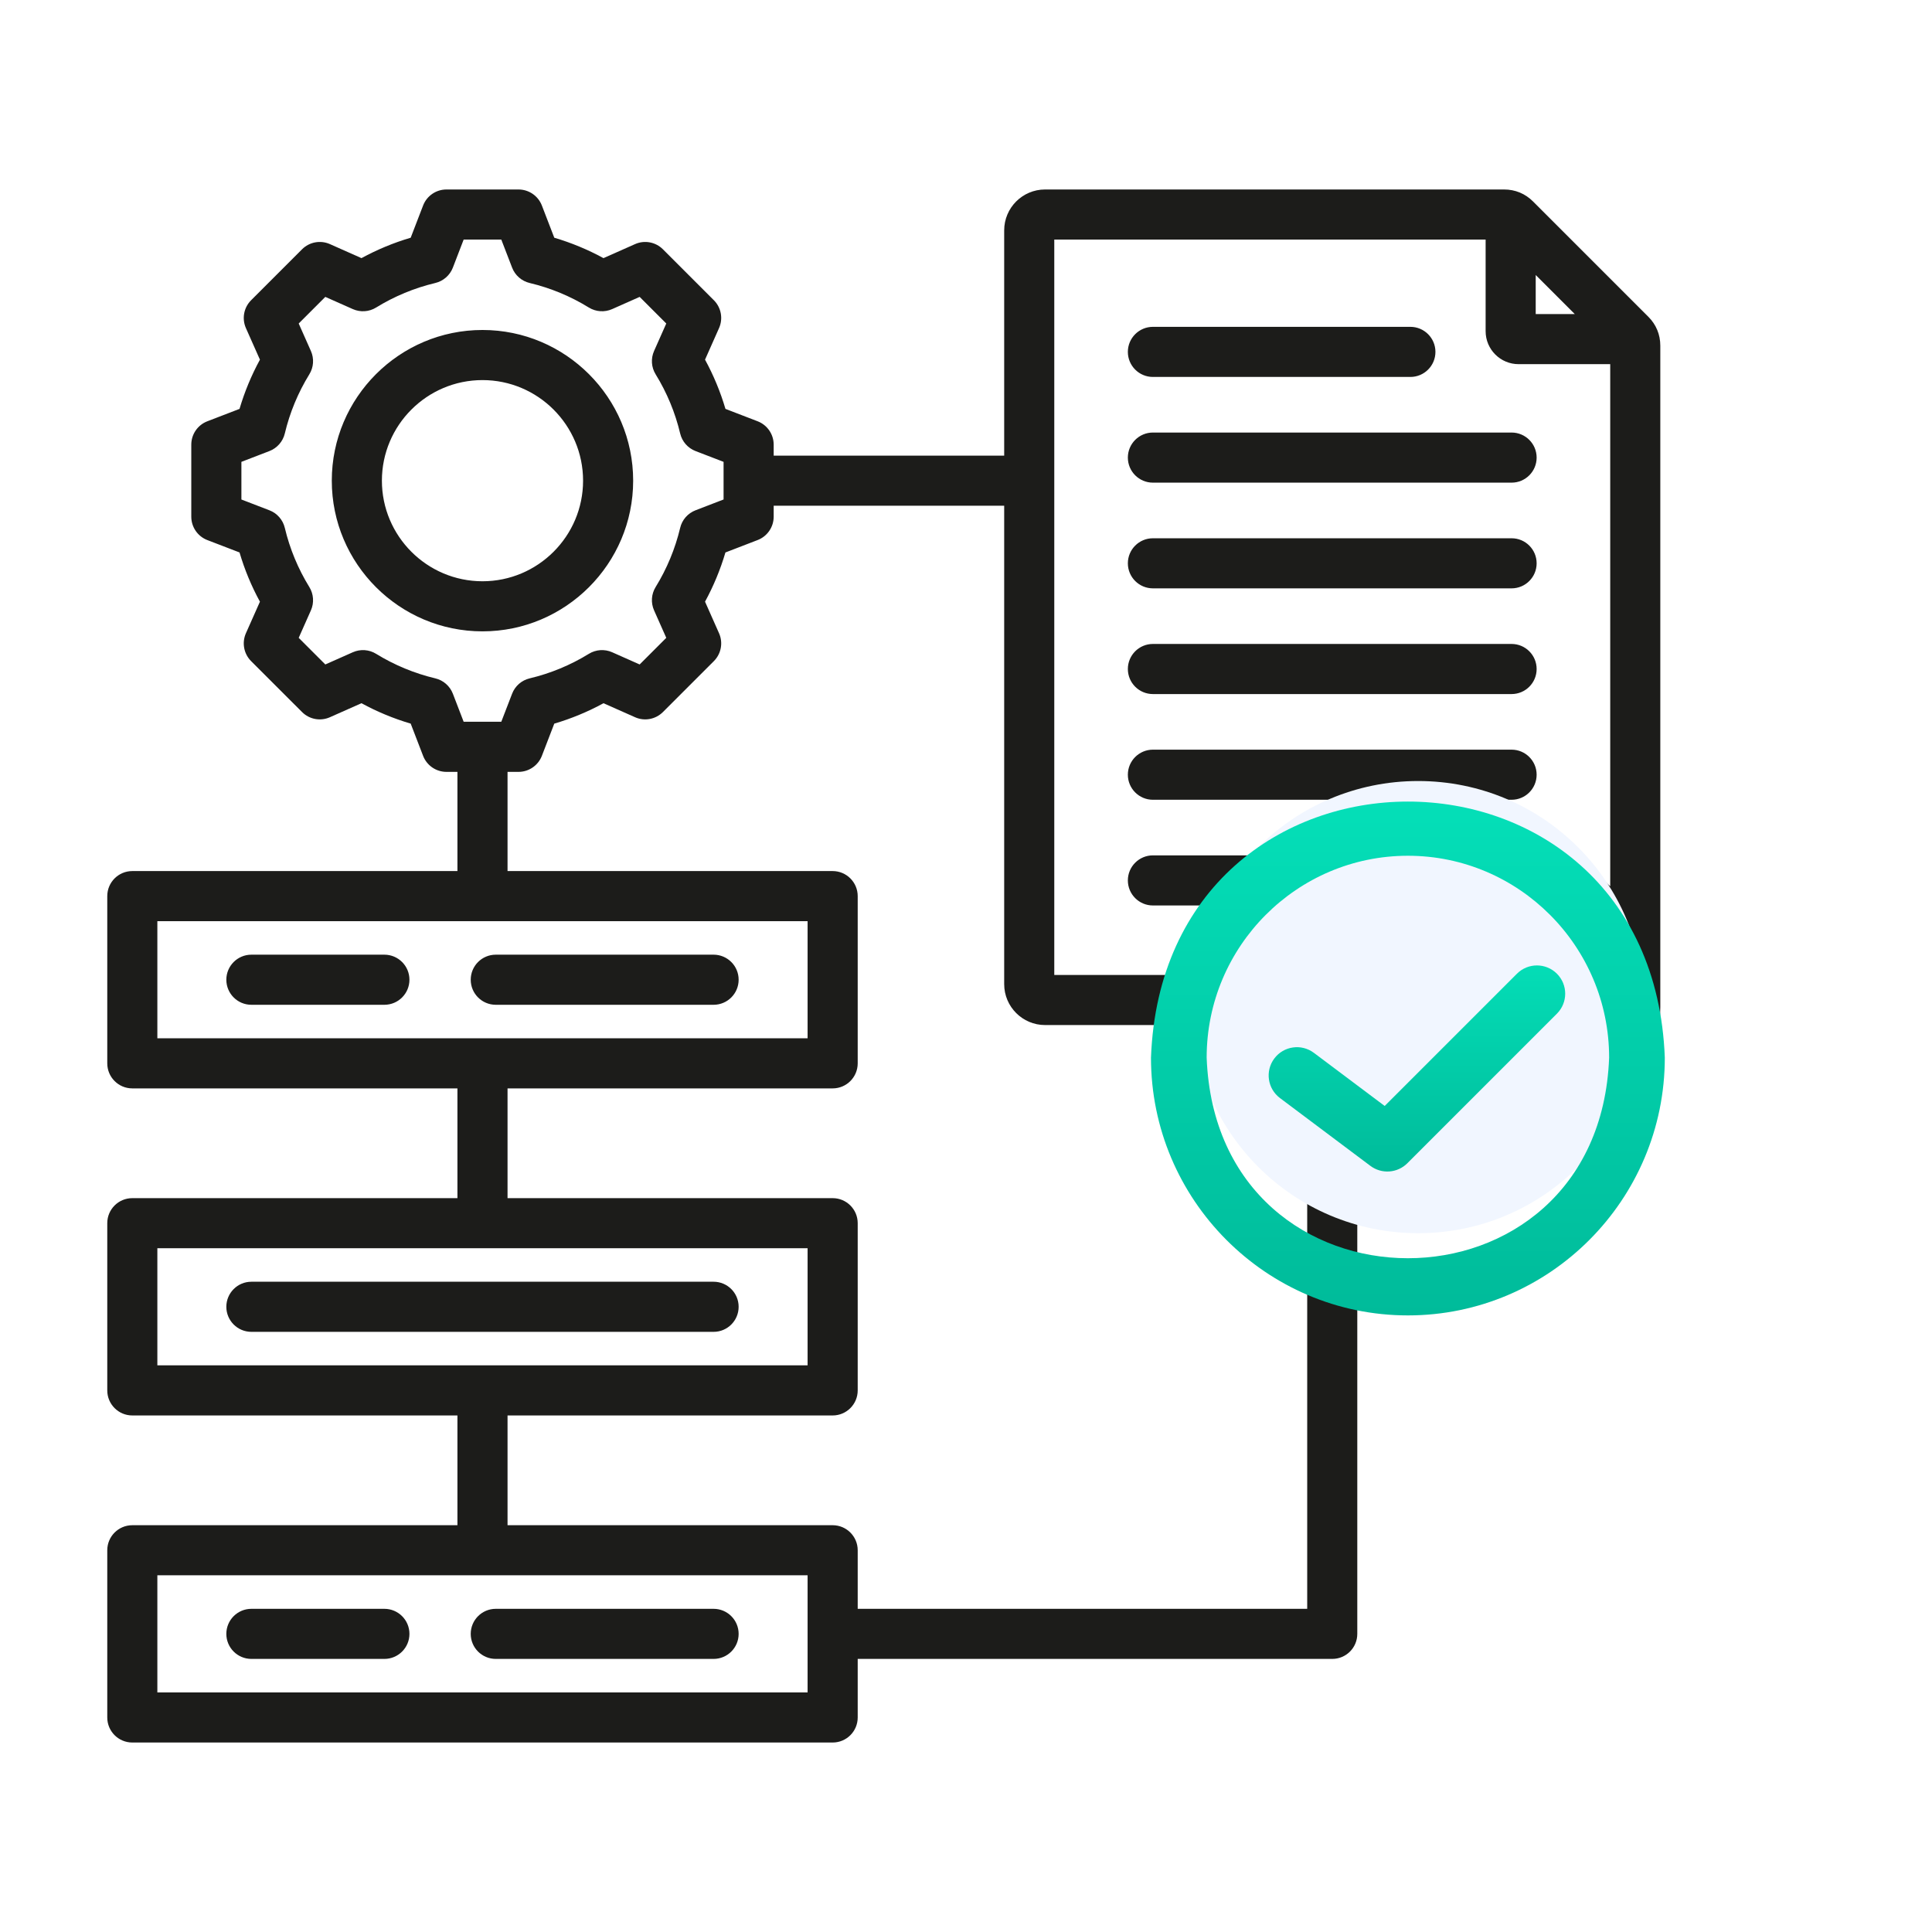
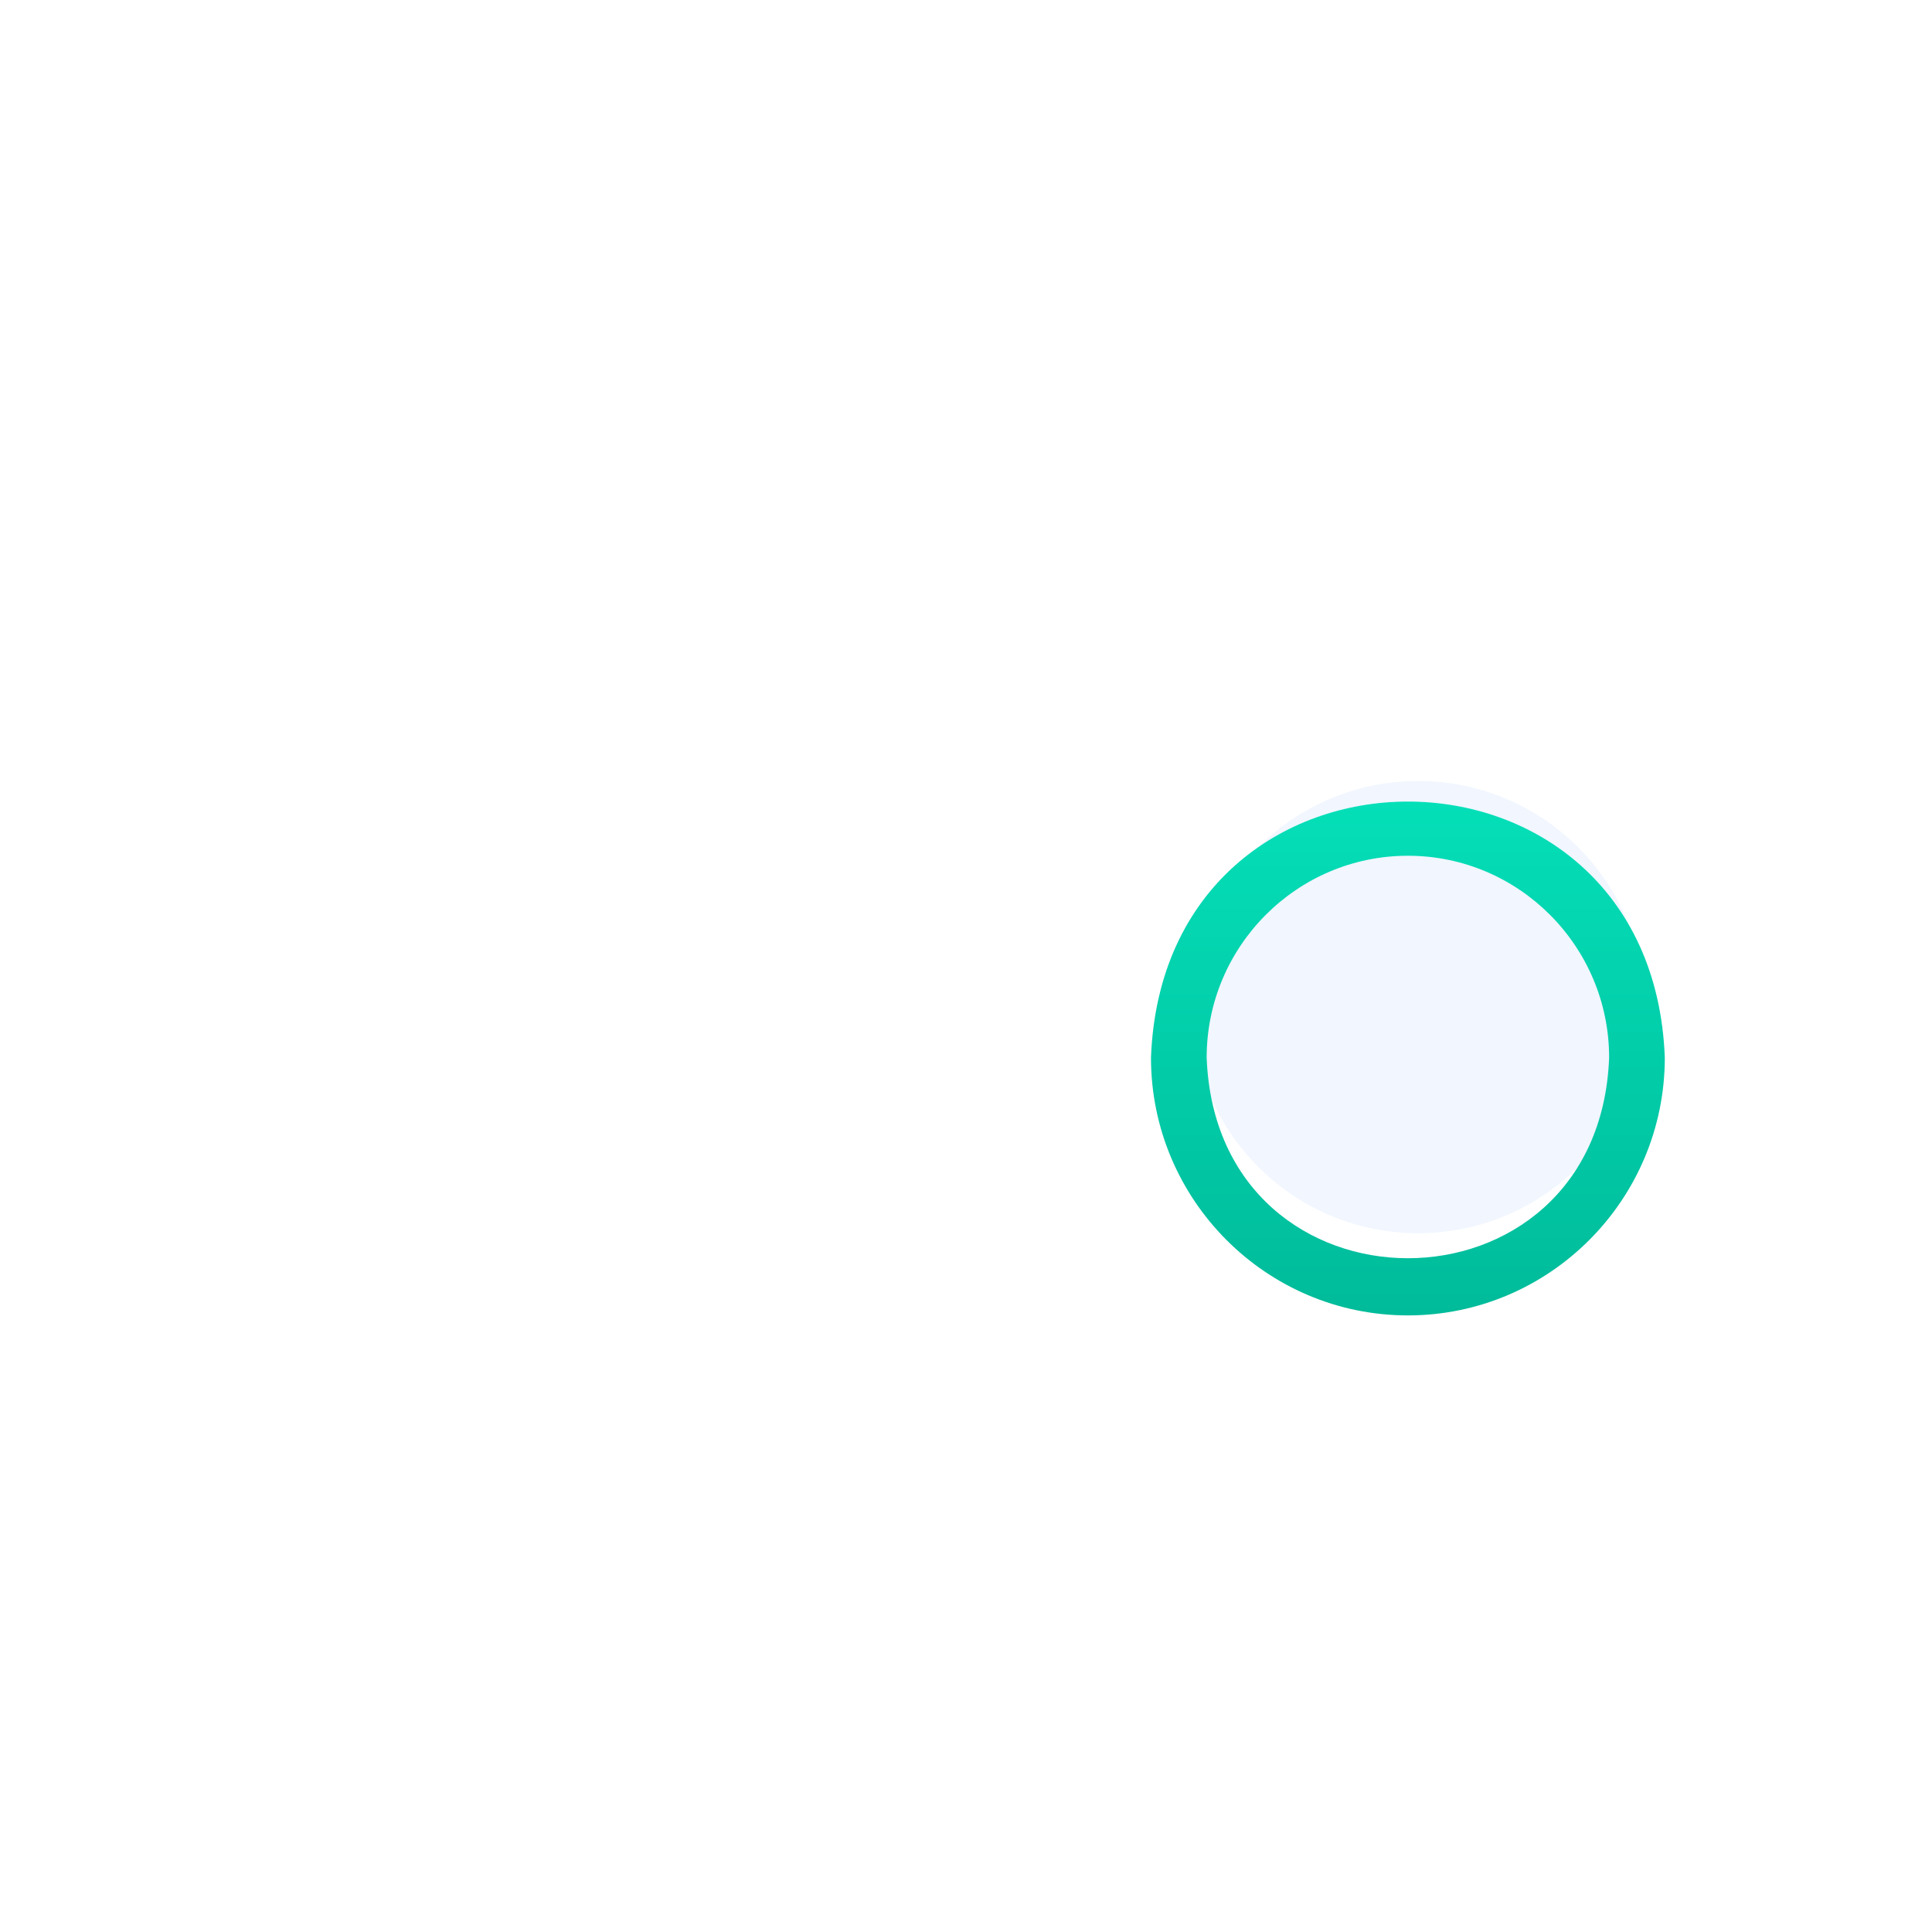
<svg xmlns="http://www.w3.org/2000/svg" width="94" height="94" viewBox="0 0 94 94" fill="none">
-   <path d="M80.781 16.819C80.781 16.28 80.58 15.793 80.199 15.412L74.588 9.801C74.207 9.42 73.72 9.219 73.181 9.219H50.847C49.75 9.219 48.858 10.111 48.858 11.208V22.168H37.643V21.634C37.643 21.13 37.332 20.678 36.862 20.497L35.296 19.894C35.051 19.062 34.718 18.261 34.303 17.498L34.984 15.964C35.189 15.503 35.089 14.964 34.733 14.608L32.254 12.129C31.897 11.773 31.358 11.672 30.898 11.877L29.362 12.559C28.6 12.144 27.799 11.811 26.968 11.566L26.365 10C26.183 9.529 25.731 9.219 25.227 9.219H21.722C21.218 9.219 20.766 9.529 20.585 10L19.982 11.566C19.151 11.811 18.349 12.144 17.587 12.559L16.052 11.877C15.591 11.672 15.052 11.773 14.696 12.129L12.217 14.608C11.861 14.964 11.761 15.503 11.965 15.964L12.647 17.499C12.232 18.261 11.899 19.063 11.654 19.894L10.088 20.497C9.617 20.678 9.307 21.13 9.307 21.634V25.139C9.307 25.643 9.617 26.096 10.088 26.277L11.654 26.879C11.899 27.711 12.231 28.513 12.647 29.275L11.965 30.809C11.761 31.27 11.861 31.809 12.217 32.166L14.696 34.644C15.052 35.001 15.591 35.101 16.052 34.896L17.587 34.214C18.349 34.63 19.151 34.962 19.982 35.207L20.585 36.774C20.766 37.244 21.218 37.555 21.722 37.555H22.256V42.381H6.438C5.764 42.381 5.219 42.927 5.219 43.6V51.736C5.219 52.409 5.764 52.955 6.438 52.955H22.256V58.295H6.438C5.764 58.295 5.219 58.84 5.219 59.513V67.649C5.219 68.322 5.764 68.868 6.438 68.868H22.256V74.208H6.438C5.764 74.208 5.219 74.754 5.219 75.427V83.562C5.219 84.236 5.764 84.781 6.438 84.781H40.512C41.185 84.781 41.731 84.236 41.731 83.562V80.713H64.82C65.493 80.713 66.038 80.168 66.038 79.495V54.227C67.562 56.099 69.883 57.297 72.478 57.297C77.057 57.297 80.781 53.572 80.781 48.994M74.719 13.38L76.62 15.281H74.719V13.38ZM51.295 11.656H72.282V16.114C72.282 16.999 73.001 17.718 73.886 17.718H78.344V43.123C76.841 41.621 74.766 40.691 72.478 40.691C71.108 40.691 69.816 41.027 68.675 41.617H56.094C55.421 41.617 54.875 42.163 54.875 42.836C54.875 43.509 55.421 44.055 56.094 44.055H65.809C65.079 45.038 64.563 46.188 64.325 47.435H51.295V11.656ZM21.179 33.005C20.161 32.762 19.193 32.361 18.299 31.811C17.957 31.6 17.533 31.572 17.166 31.735L15.828 32.329L14.533 31.034L15.127 29.697C15.29 29.329 15.261 28.905 15.051 28.563C14.501 27.67 14.099 26.701 13.857 25.683C13.764 25.292 13.484 24.972 13.109 24.828L11.745 24.303V22.471L13.109 21.946C13.484 21.801 13.764 21.481 13.857 21.091C14.099 20.073 14.501 19.104 15.051 18.211C15.262 17.869 15.29 17.445 15.127 17.078L14.533 15.74L15.828 14.445L17.166 15.039C17.533 15.202 17.957 15.174 18.299 14.963C19.193 14.413 20.162 14.011 21.179 13.769C21.569 13.676 21.889 13.396 22.034 13.021L22.559 11.656H24.39L24.916 13.021C25.06 13.396 25.38 13.676 25.771 13.769C26.788 14.011 27.757 14.413 28.65 14.963C28.993 15.174 29.417 15.202 29.784 15.039L31.122 14.445L32.417 15.74L31.823 17.077C31.66 17.444 31.688 17.869 31.899 18.211C32.449 19.104 32.851 20.073 33.093 21.091C33.186 21.482 33.466 21.802 33.841 21.946L35.205 22.471V24.302L33.84 24.828C33.465 24.972 33.185 25.292 33.093 25.683C32.85 26.7 32.449 27.669 31.899 28.562C31.688 28.904 31.66 29.328 31.823 29.696L32.417 31.034L31.122 32.329L29.785 31.735C29.418 31.572 28.993 31.6 28.651 31.811C27.758 32.361 26.788 32.763 25.771 33.005C25.38 33.098 25.06 33.377 24.916 33.752L24.39 35.117H22.559L22.034 33.752C21.889 33.377 21.569 33.097 21.179 33.005ZM7.656 44.819H39.293V50.517H7.656V44.819ZM7.656 60.732H39.293V66.43H7.656V60.732ZM39.293 82.344H7.656V76.645H39.293V82.344ZM41.731 78.276V75.427C41.731 74.754 41.185 74.208 40.512 74.208H24.694V68.868H40.512C41.185 68.868 41.731 68.322 41.731 67.649V59.513C41.731 58.84 41.185 58.295 40.512 58.295H24.694V52.955H40.512C41.185 52.955 41.731 52.409 41.731 51.736V43.6C41.731 42.927 41.185 42.381 40.512 42.381H24.694V37.555H25.227C25.732 37.555 26.183 37.244 26.365 36.774L26.968 35.208C27.799 34.963 28.601 34.63 29.363 34.215L30.898 34.896C31.358 35.101 31.897 35.001 32.254 34.644L34.733 32.166C35.089 31.809 35.189 31.27 34.984 30.809L34.303 29.274C34.718 28.512 35.05 27.71 35.295 26.88L36.862 26.276C37.332 26.096 37.643 25.643 37.643 25.139V24.605H48.858V47.883C48.858 48.98 49.75 49.873 50.847 49.873H63.601V78.276H41.731ZM72.478 54.859C69.244 54.859 66.613 52.228 66.613 48.994C66.613 45.76 69.244 43.129 72.478 43.129C75.713 43.129 78.344 45.76 78.344 48.994C78.344 52.228 75.713 54.859 72.478 54.859ZM54.875 22.264C54.875 21.591 55.421 21.045 56.094 21.045H73.545C74.218 21.045 74.764 21.591 74.764 22.264C74.764 22.937 74.218 23.483 73.545 23.483H56.094C55.421 23.483 54.875 22.937 54.875 22.264ZM54.875 27.407C54.875 26.734 55.421 26.189 56.094 26.189H73.545C74.218 26.189 74.764 26.734 74.764 27.407C74.764 28.08 74.218 28.626 73.545 28.626H56.094C55.421 28.626 54.875 28.08 54.875 27.407ZM54.875 32.55C54.875 31.877 55.421 31.331 56.094 31.331H73.545C74.218 31.331 74.764 31.877 74.764 32.55C74.764 33.223 74.218 33.769 73.545 33.769H56.094C55.421 33.769 54.875 33.223 54.875 32.55ZM54.875 37.693C54.875 37.02 55.421 36.474 56.094 36.474H73.545C74.218 36.474 74.764 37.02 74.764 37.693C74.764 38.366 74.218 38.912 73.545 38.912H56.094C55.421 38.912 54.875 38.366 54.875 37.693ZM54.875 17.121C54.875 16.448 55.421 15.902 56.094 15.902H68.621C69.294 15.902 69.84 16.448 69.84 17.121C69.84 17.794 69.294 18.34 68.621 18.34H56.094C55.421 18.34 54.875 17.794 54.875 17.121ZM30.806 23.387C30.806 19.344 27.517 16.055 23.475 16.055C19.432 16.055 16.143 19.344 16.143 23.387C16.143 27.429 19.432 30.718 23.475 30.718C27.517 30.718 30.806 27.429 30.806 23.387ZM18.581 23.387C18.581 20.688 20.776 18.493 23.475 18.493C26.173 18.493 28.369 20.688 28.369 23.387C28.369 26.085 26.173 28.281 23.475 28.281C20.776 28.281 18.581 26.085 18.581 23.387ZM76.42 47.584L72.899 51.937C72.682 52.206 72.361 52.37 72.016 52.388C71.994 52.389 71.973 52.389 71.952 52.389C71.629 52.389 71.319 52.261 71.09 52.032L68.623 49.565C68.147 49.089 68.147 48.317 68.623 47.841C69.099 47.365 69.87 47.365 70.346 47.841L71.856 49.351L74.525 46.051C74.949 45.528 75.716 45.447 76.239 45.87C76.763 46.293 76.844 47.061 76.42 47.584ZM19.921 47.668C19.921 48.341 19.375 48.887 18.702 48.887H12.231C11.558 48.887 11.012 48.341 11.012 47.668C11.012 46.995 11.558 46.449 12.231 46.449H18.702C19.375 46.449 19.921 46.995 19.921 47.668ZM35.938 47.668C35.938 48.341 35.392 48.887 34.719 48.887H24.122C23.448 48.887 22.903 48.341 22.903 47.668C22.903 46.995 23.448 46.449 24.122 46.449H34.719C35.392 46.449 35.938 46.995 35.938 47.668ZM35.938 63.581C35.938 64.254 35.392 64.8 34.719 64.8H12.231C11.558 64.8 11.012 64.254 11.012 63.581C11.012 62.908 11.558 62.362 12.231 62.362H34.719C35.392 62.362 35.938 62.908 35.938 63.581ZM11.012 79.495C11.012 78.822 11.558 78.276 12.231 78.276H18.702C19.375 78.276 19.921 78.822 19.921 79.495C19.921 80.168 19.375 80.713 18.702 80.713H12.231C11.558 80.713 11.012 80.168 11.012 79.495ZM22.903 79.495C22.903 78.822 23.448 78.276 24.121 78.276H34.719C35.392 78.276 35.938 78.822 35.938 79.495C35.938 80.168 35.392 80.713 34.719 80.713H24.121C23.448 80.713 22.903 80.168 22.903 79.495Z" fill="#1C1C1A" />
  <circle cx="69" cy="49" r="11" fill="#F1F6FF" />
  <g filter="url(#filter0_d_1_54239)">
-     <path d="M67.371 51.81L63.926 49.225C63.318 48.77 62.456 48.892 62.001 49.5C61.545 50.108 61.668 50.969 62.276 51.425L66.676 54.725C66.941 54.923 67.268 55.02 67.598 54.996C67.928 54.973 68.239 54.831 68.473 54.597L75.751 47.319C76.288 46.782 76.288 45.912 75.751 45.375C75.214 44.838 74.343 44.838 73.806 45.375L67.371 51.81Z" fill="url(#paint0_linear_1_54239)" />
-   </g>
+     </g>
  <g filter="url(#filter1_d_1_54239)">
    <path d="M68.5 62C75.393 62 81 56.374 81 49.459C80.372 32.845 56.626 32.849 56 49.459C56 56.374 61.608 62 68.5 62ZM68.5 39.636C73.899 39.636 78.291 44.042 78.291 49.459C77.799 62.473 59.199 62.47 58.709 49.459C58.709 44.042 63.101 39.636 68.5 39.636Z" fill="url(#paint1_linear_1_54239)" />
  </g>
  <defs>
    <filter id="filter0_d_1_54239" x="61.727" y="44.972" width="14.426" height="12.027" filterUnits="userSpaceOnUse" color-interpolation-filters="sRGB">
      <feFlood flood-opacity="0" result="BackgroundImageFix" />
      <feColorMatrix in="SourceAlpha" type="matrix" values="0 0 0 0 0 0 0 0 0 0 0 0 0 0 0 0 0 0 127 0" result="hardAlpha" />
      <feOffset dy="2" />
      <feColorMatrix type="matrix" values="0 0 0 0 0.831 0 0 0 0 0.882 0 0 0 0 0.957 0 0 0 1 0" />
      <feBlend mode="normal" in2="BackgroundImageFix" result="effect1_dropShadow_1_54239" />
      <feBlend mode="normal" in="SourceGraphic" in2="effect1_dropShadow_1_54239" result="shape" />
    </filter>
    <filter id="filter1_d_1_54239" x="56" y="37" width="25" height="27" filterUnits="userSpaceOnUse" color-interpolation-filters="sRGB">
      <feFlood flood-opacity="0" result="BackgroundImageFix" />
      <feColorMatrix in="SourceAlpha" type="matrix" values="0 0 0 0 0 0 0 0 0 0 0 0 0 0 0 0 0 0 127 0" result="hardAlpha" />
      <feOffset dy="2" />
      <feColorMatrix type="matrix" values="0 0 0 0 0.831 0 0 0 0 0.882 0 0 0 0 0.957 0 0 0 1 0" />
      <feBlend mode="normal" in2="BackgroundImageFix" result="effect1_dropShadow_1_54239" />
      <feBlend mode="normal" in="SourceGraphic" in2="effect1_dropShadow_1_54239" result="shape" />
    </filter>
    <linearGradient id="paint0_linear_1_54239" x1="68.949" y1="44.403" x2="68.949" y2="55" gradientUnits="userSpaceOnUse">
      <stop stop-color="#04DFB8" />
      <stop offset="1" stop-color="#00BB9A" />
    </linearGradient>
    <linearGradient id="paint1_linear_1_54239" x1="68.5" y1="37" x2="68.5" y2="62" gradientUnits="userSpaceOnUse">
      <stop stop-color="#04DFB8" />
      <stop offset="1" stop-color="#00BB9A" />
    </linearGradient>
  </defs>
</svg>